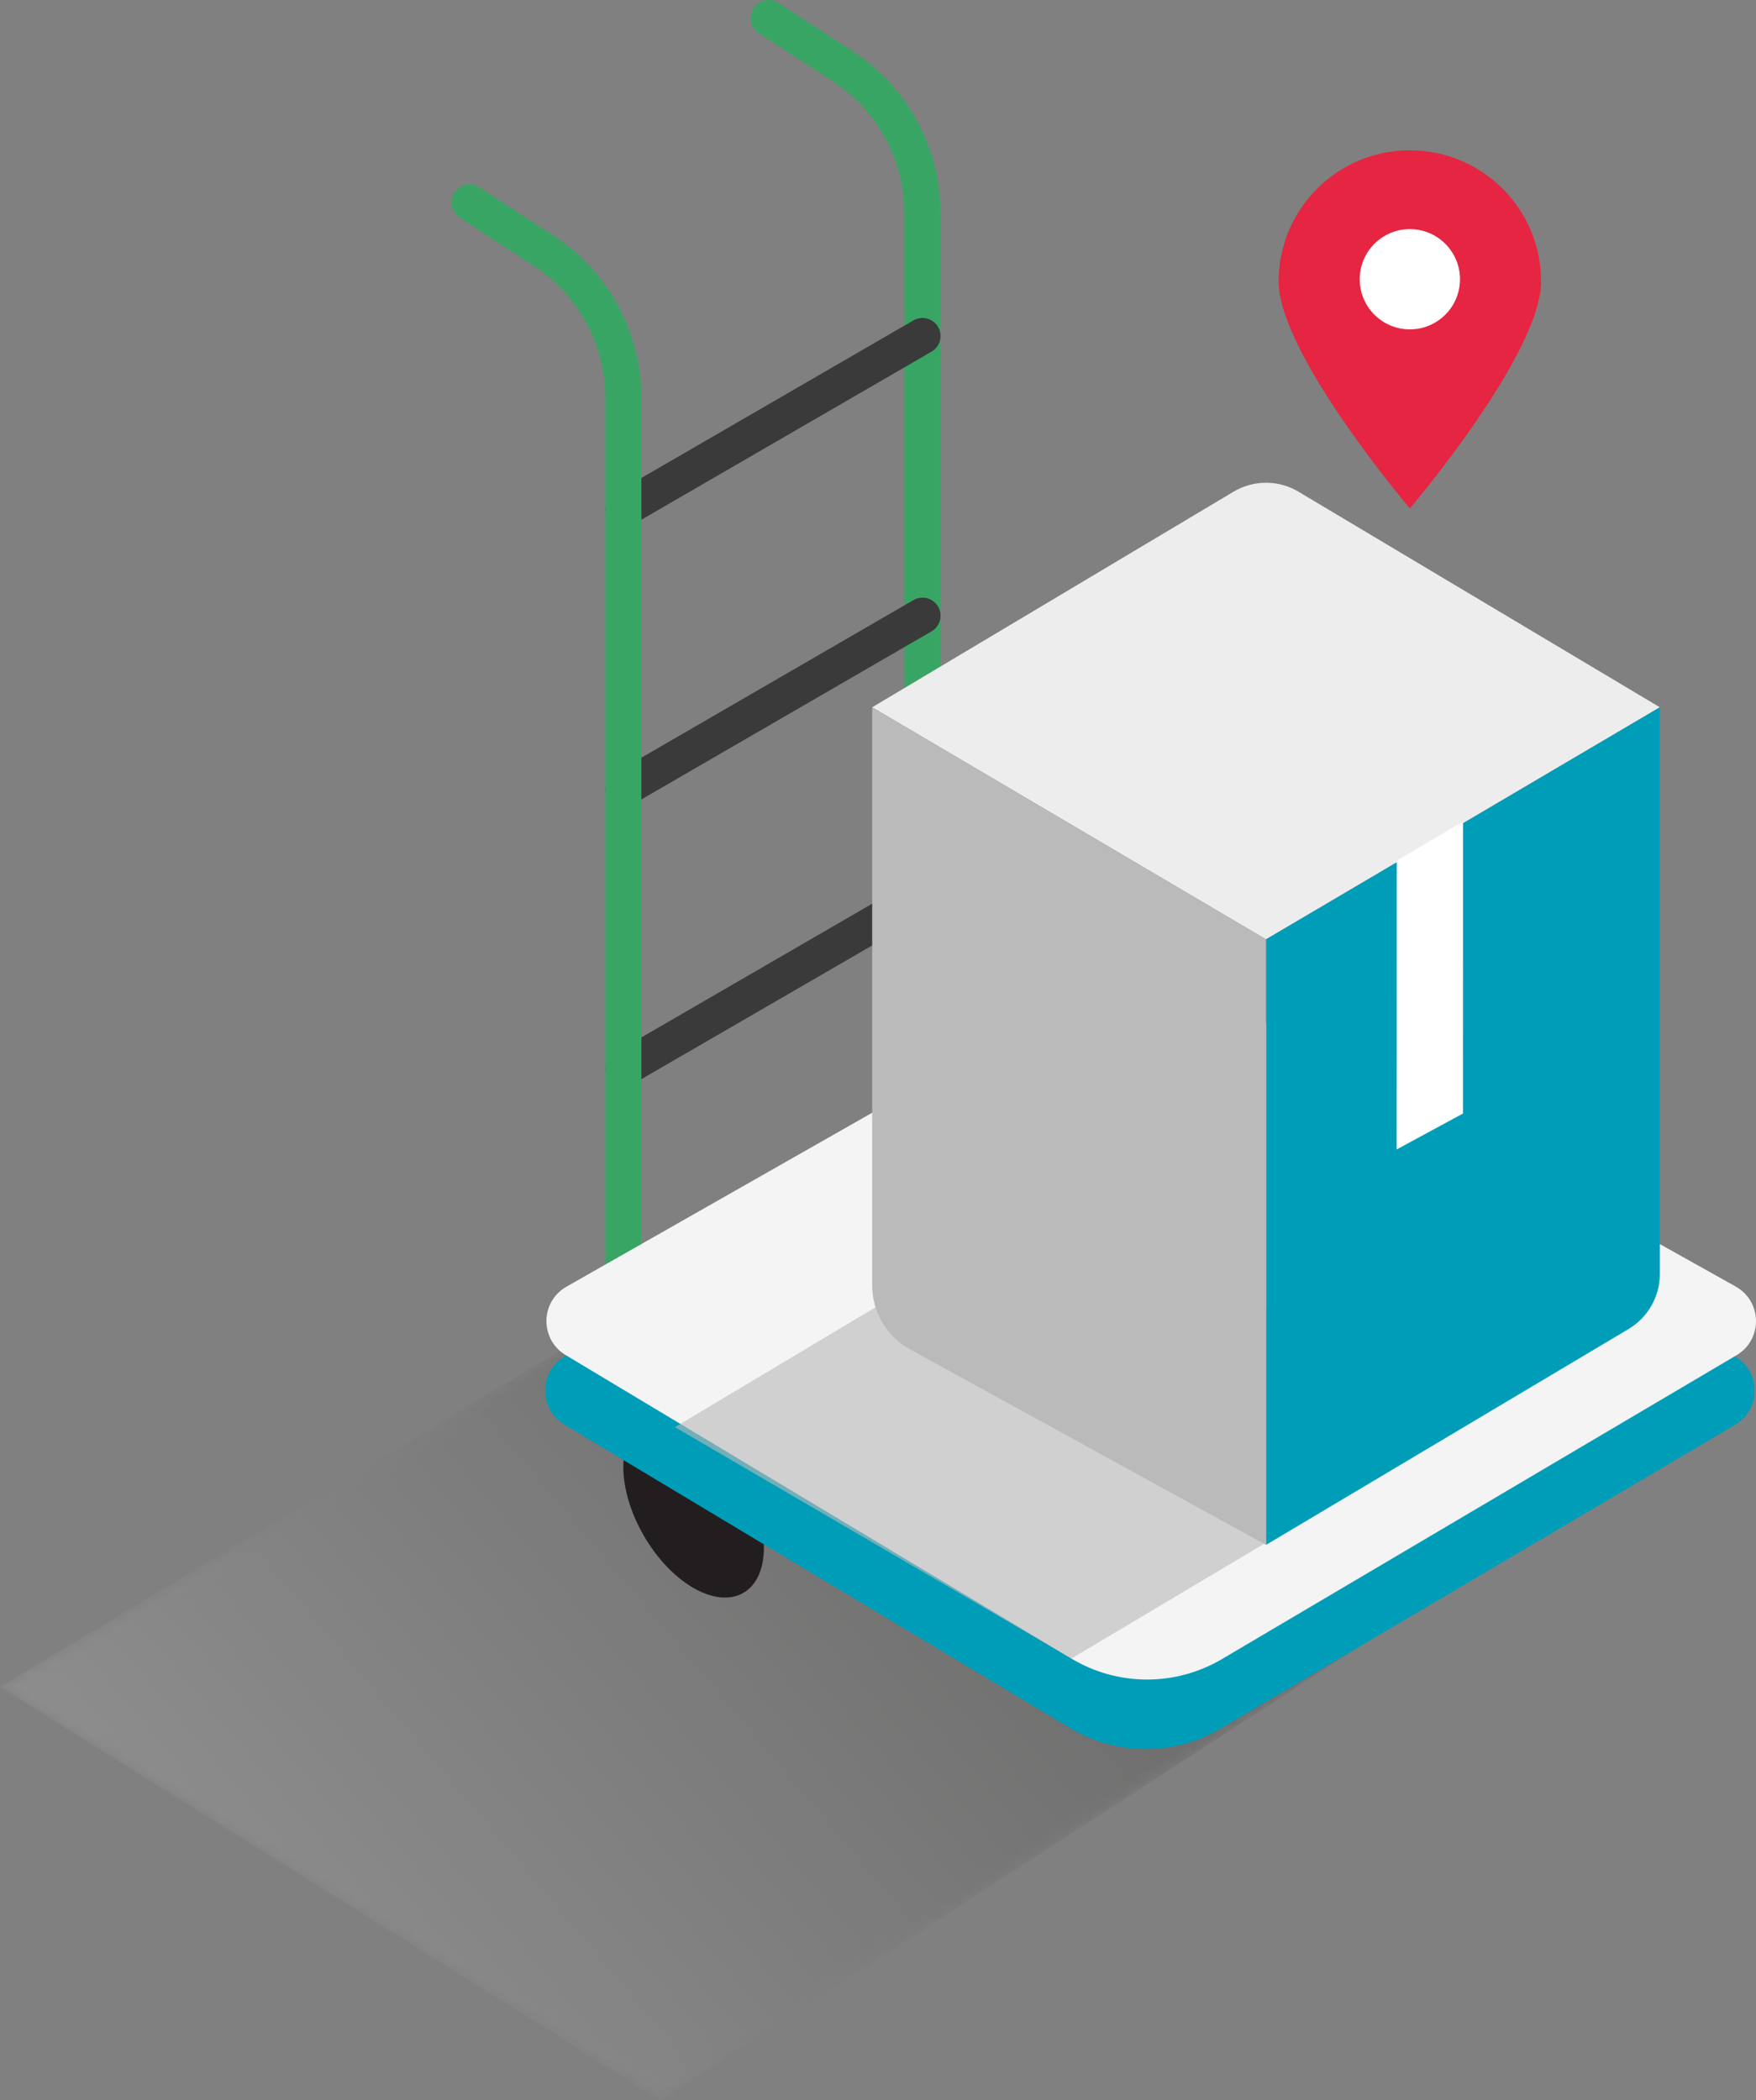
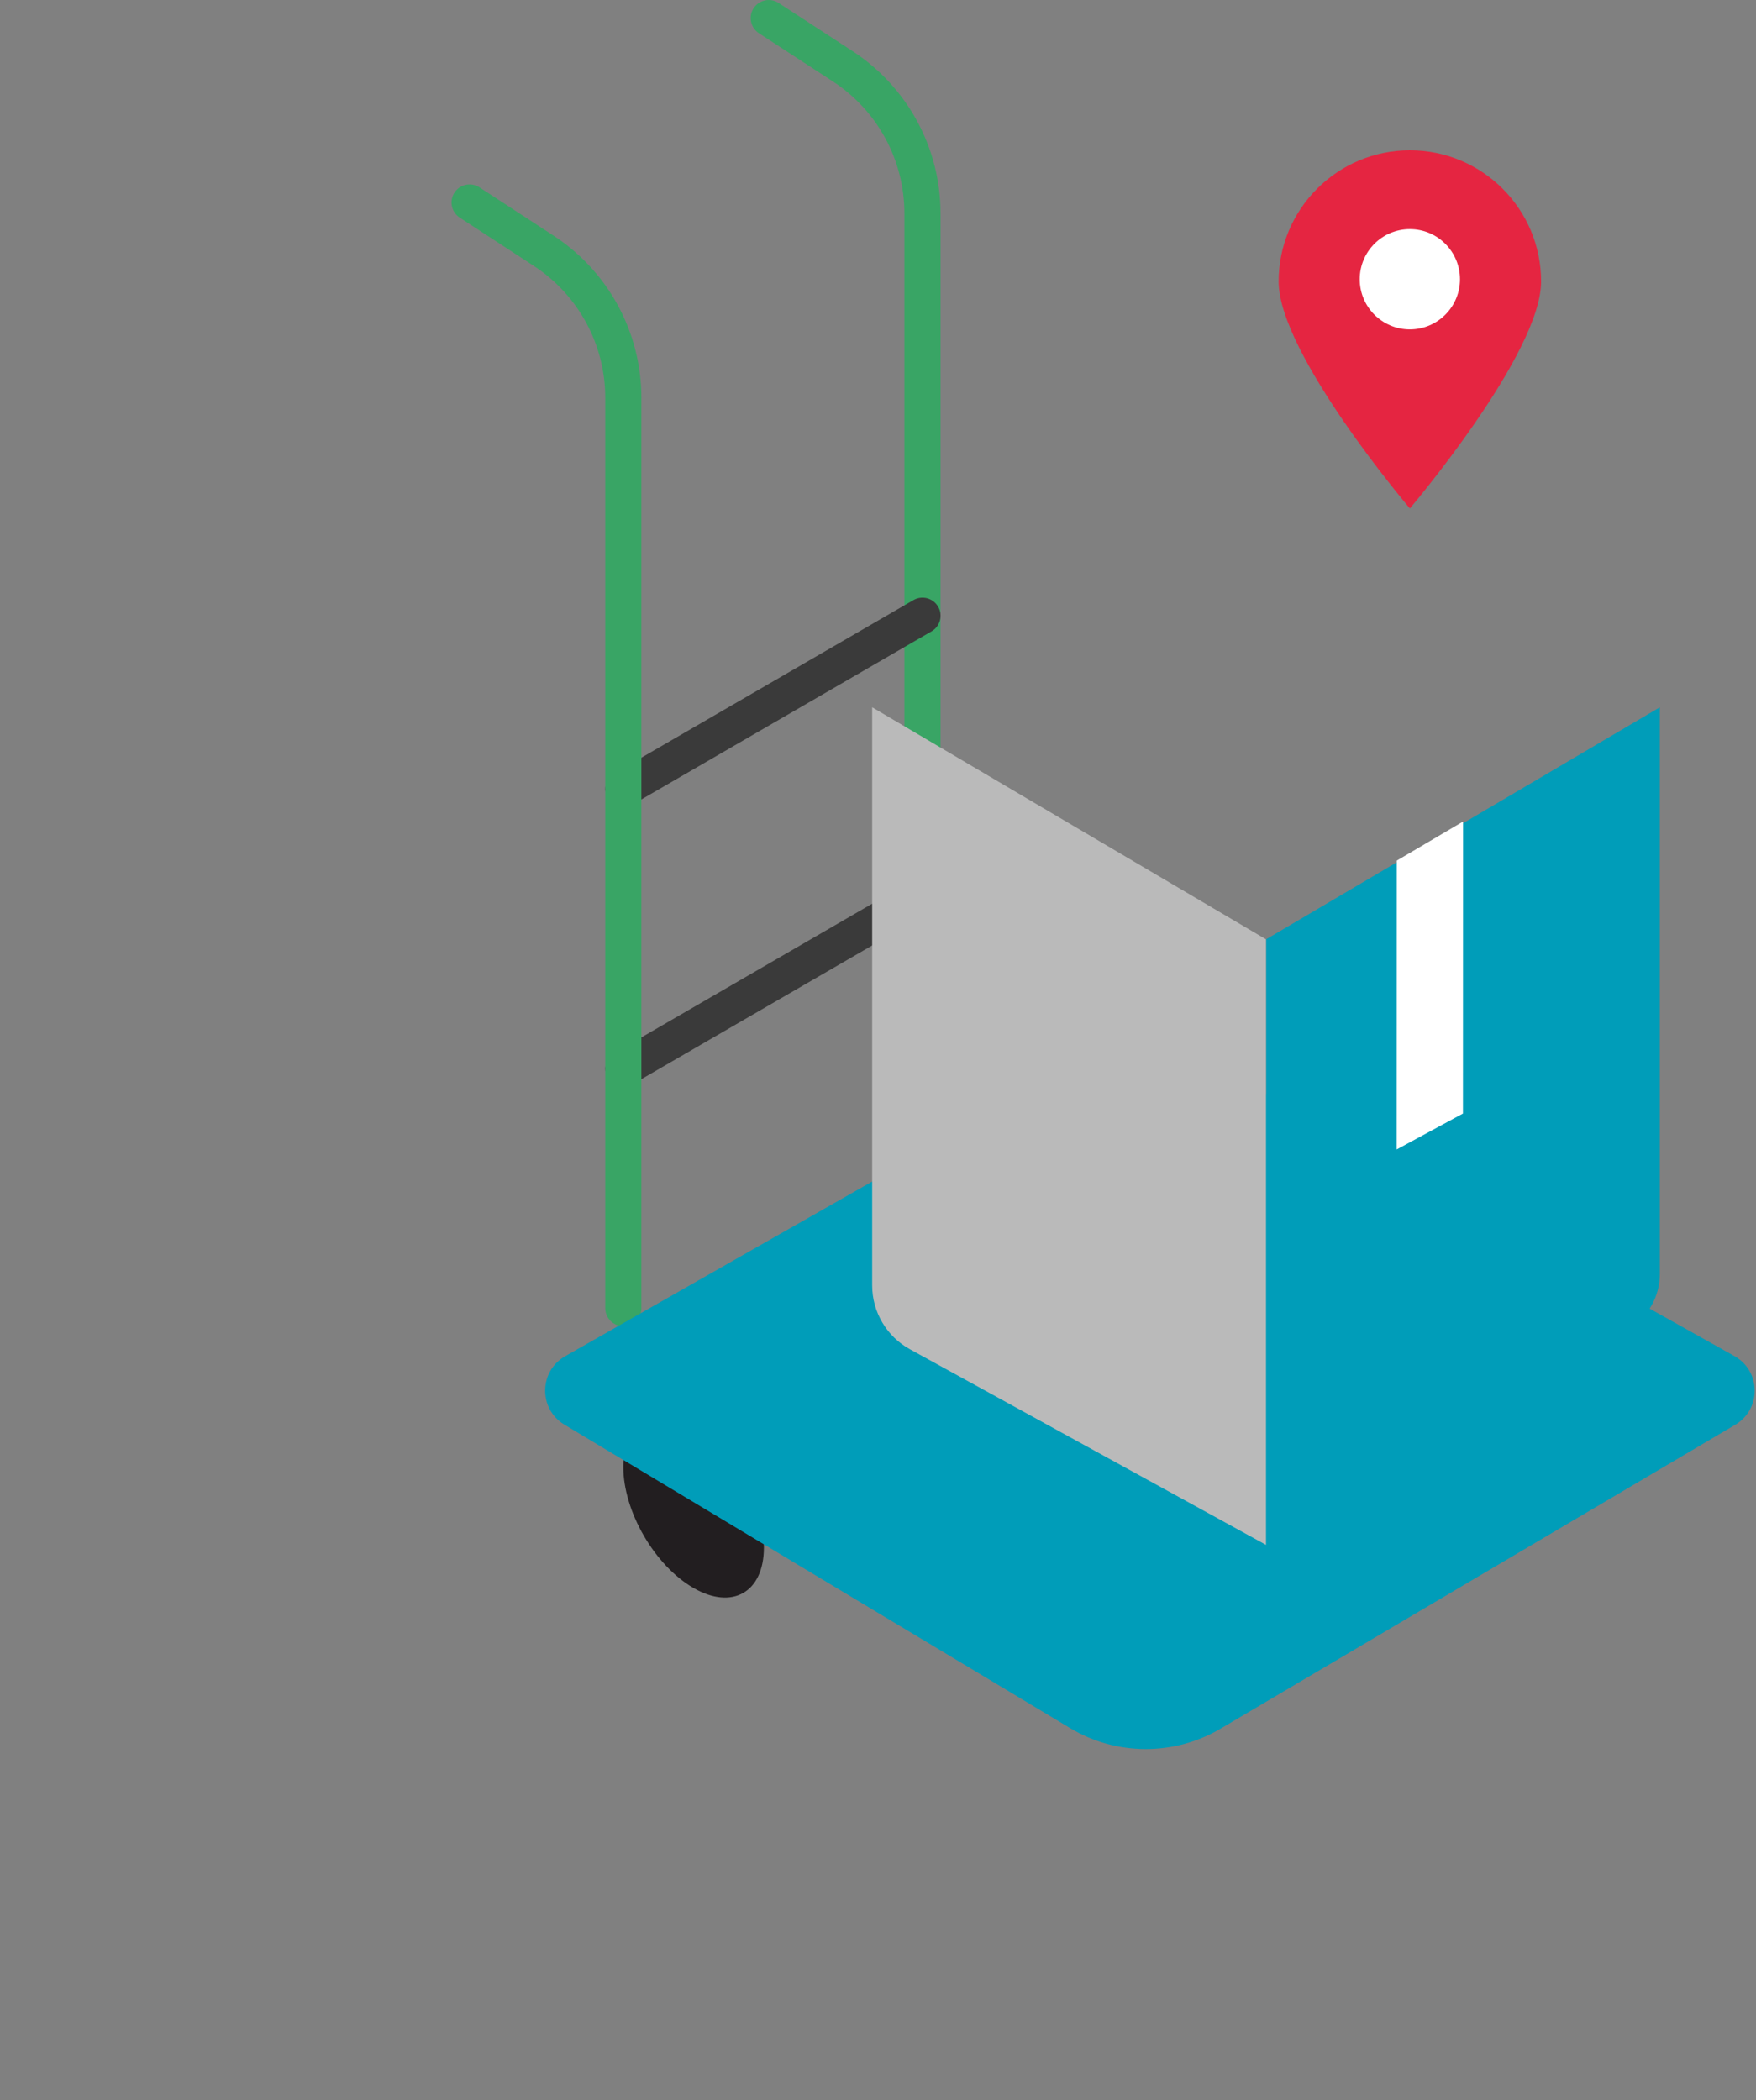
<svg xmlns="http://www.w3.org/2000/svg" xmlns:xlink="http://www.w3.org/1999/xlink" version="1.1" id="Layer_1" x="0px" y="0px" width="145.814px" height="174.41px" viewBox="0 0 145.814 174.41" enable-background="new 0 0 145.814 174.41" xml:space="preserve">
  <rect x="0" y="0" width="145.814" height="174.41" fill="#808080" stroke="none" />
  <g>
    <defs>
      <rect id="SVGID_1_" width="145.814" height="174.41" />
    </defs>
    <clipPath id="SVGID_2_">
      <use xlink:href="#SVGID_1_" overflow="visible" />
    </clipPath>
    <g clip-path="url(#SVGID_2_)">
      <defs>
        <rect id="SVGID_3_" width="145.814" height="174.41" />
      </defs>
      <clipPath id="SVGID_4_">
        <use xlink:href="#SVGID_3_" overflow="visible" />
      </clipPath>
      <g opacity="0.17" clip-path="url(#SVGID_4_)">
        <g>
          <defs>
-             <rect id="SVGID_5_" y="89.158" width="129.157" height="85.252" />
-           </defs>
+             </defs>
          <clipPath id="SVGID_6_">
            <use xlink:href="#SVGID_5_" overflow="visible" />
          </clipPath>
          <g clip-path="url(#SVGID_6_)">
            <defs>
              <polyline id="SVGID_7_" points="84.823,89.159 0,140.083 54.859,174.41 129.157,126.159 70.218,110.205       " />
            </defs>
            <clipPath id="SVGID_8_">
              <use xlink:href="#SVGID_7_" overflow="visible" />
            </clipPath>
            <defs>
              <filter id="Adobe_OpacityMaskFilter" filterUnits="userSpaceOnUse" x="-42.004" y="25.522" width="213.165" height="212.524">
                <feColorMatrix type="matrix" values="1 0 0 0 0  0 1 0 0 0  0 0 1 0 0  0 0 0 1 0" />
              </filter>
            </defs>
            <mask maskUnits="userSpaceOnUse" x="-42.004" y="25.522" width="213.165" height="212.524" id="SVGID_9_">
              <g filter="url(#Adobe_OpacityMaskFilter)">
                <linearGradient id="SVGID_10_" gradientUnits="userSpaceOnUse" x1="0" y1="174.422" x2="1" y2="174.422" gradientTransform="matrix(70.634 -59.481 -59.481 -70.634 10382.984 12499.299)">
                  <stop offset="0" style="stop-color:#000000" />
                  <stop offset="0.004" style="stop-color:#000000" />
                  <stop offset="1" style="stop-color:#FFFFFF" />
                </linearGradient>
                <polygon clip-path="url(#SVGID_8_)" fill="url(#SVGID_10_)" points="-42.004,124.53 75.568,25.522 171.161,139.039          53.589,238.047        " />
              </g>
            </mask>
            <linearGradient id="SVGID_11_" gradientUnits="userSpaceOnUse" x1="0" y1="174.422" x2="1" y2="174.422" gradientTransform="matrix(70.634 -59.481 -59.481 -70.634 10382.984 12499.299)">
              <stop offset="0" style="stop-color:#FFFFFF" />
              <stop offset="0.004" style="stop-color:#FFFFFF" />
              <stop offset="1" style="stop-color:#1D1D1B" />
            </linearGradient>
            <polygon clip-path="url(#SVGID_8_)" mask="url(#SVGID_9_)" fill="url(#SVGID_11_)" points="-42.004,124.53 75.568,25.522        171.161,139.039 53.589,238.047      " />
          </g>
        </g>
      </g>
      <path clip-path="url(#SVGID_4_)" fill="none" stroke="#39A565" stroke-width="3" stroke-linecap="round" stroke-miterlimit="10" d="    M63.834,1.5l6.149,4.009c4.128,2.691,6.617,7.286,6.617,12.214v75.596" />
-       <line clip-path="url(#SVGID_4_)" fill="none" stroke="#3A3A3A" stroke-width="3" stroke-linecap="round" stroke-miterlimit="10" x1="51.759" y1="42.296" x2="76.601" y2="27.905" />
      <line clip-path="url(#SVGID_4_)" fill="none" stroke="#3A3A3A" stroke-width="3" stroke-linecap="round" stroke-miterlimit="10" x1="51.759" y1="65.525" x2="76.601" y2="51.133" />
      <line clip-path="url(#SVGID_4_)" fill="none" stroke="#3A3A3A" stroke-width="3" stroke-linecap="round" stroke-miterlimit="10" x1="51.759" y1="88.754" x2="76.601" y2="74.361" />
      <path clip-path="url(#SVGID_4_)" fill="none" stroke="#39A565" stroke-width="3" stroke-linecap="round" stroke-miterlimit="10" d="    M38.993,16.814l6.149,4.009c4.128,2.692,6.617,7.286,6.617,12.215v75.595" />
      <path clip-path="url(#SVGID_4_)" fill="#221E20" d="M57.615,118.46c-3.223-1.861-5.846-0.366-5.856,3.337    c-0.011,3.703,2.595,8.211,5.818,10.071c3.223,1.861,5.846,0.371,5.856-3.332C63.444,124.834,60.838,120.319,57.615,118.46" />
      <path clip-path="url(#SVGID_4_)" fill="#009DB9" d="M46.864,118.306l41.993,25.203c3.842,2.307,8.639,2.323,12.498,0.045    l42.733-25.235c2.186-1.29,2.148-4.463-0.064-5.702L96.712,86.127c-1.005-0.562-2.231-0.558-3.232,0.012L46.93,112.626    C44.743,113.87,44.708,117.011,46.864,118.306" />
-       <path clip-path="url(#SVGID_4_)" fill="#F4F4F4" d="M46.972,112.531l41.992,25.203c3.844,2.308,8.641,2.323,12.499,0.046    l42.734-25.236c2.184-1.29,2.148-4.463-0.066-5.702L96.82,80.354c-1.005-0.563-2.232-0.558-3.233,0.011l-46.549,26.487    C44.851,108.097,44.815,111.236,46.972,112.531" />
      <g opacity="0.62" clip-path="url(#SVGID_4_)">
        <g>
          <defs>
-             <rect id="SVGID_12_" x="56.047" y="104.04" width="74.189" height="33.695" />
-           </defs>
+             </defs>
          <clipPath id="SVGID_13_">
            <use xlink:href="#SVGID_12_" overflow="visible" />
          </clipPath>
          <polyline clip-path="url(#SVGID_13_)" fill="#BABABA" points="130.235,113.155 88.965,137.735 56.047,118.517 80.26,104.041           " />
        </g>
      </g>
-       <path clip-path="url(#SVGID_4_)" fill="#EDEDED" d="M72.424,58.736l32.703,19.272l32.703-19.272l-30.012-17.905    c-1.658-0.99-3.725-0.99-5.383,0L72.424,58.736z" />
      <path clip-path="url(#SVGID_4_)" fill="#009DB9" d="M105.127,78.008v50.287l30.098-17.923c1.615-0.962,2.605-2.702,2.605-4.583    V58.736L105.127,78.008z" />
      <path clip-path="url(#SVGID_4_)" fill="#BABABA" d="M72.424,58.736v48.014c0,2.207,1.202,4.239,3.137,5.301l29.566,16.244V78.008    L72.424,58.736z" />
      <polygon clip-path="url(#SVGID_4_)" fill="#FFFFFF" points="115.983,71.469 115.975,95.457 121.479,92.472 121.487,68.227   " />
      <path clip-path="url(#SVGID_4_)" fill="#E52541" d="M127.969,23.379c0,6.019-10.896,18.845-10.896,18.845    s-10.898-12.826-10.898-18.845s4.879-10.897,10.898-10.897C123.09,12.482,127.969,17.36,127.969,23.379" />
      <path clip-path="url(#SVGID_4_)" fill="#FFFFFF" d="M121.234,23.19c0,2.299-1.864,4.163-4.163,4.163s-4.163-1.864-4.163-4.163    c0-2.299,1.864-4.163,4.163-4.163S121.234,20.891,121.234,23.19" />
    </g>
  </g>
</svg>